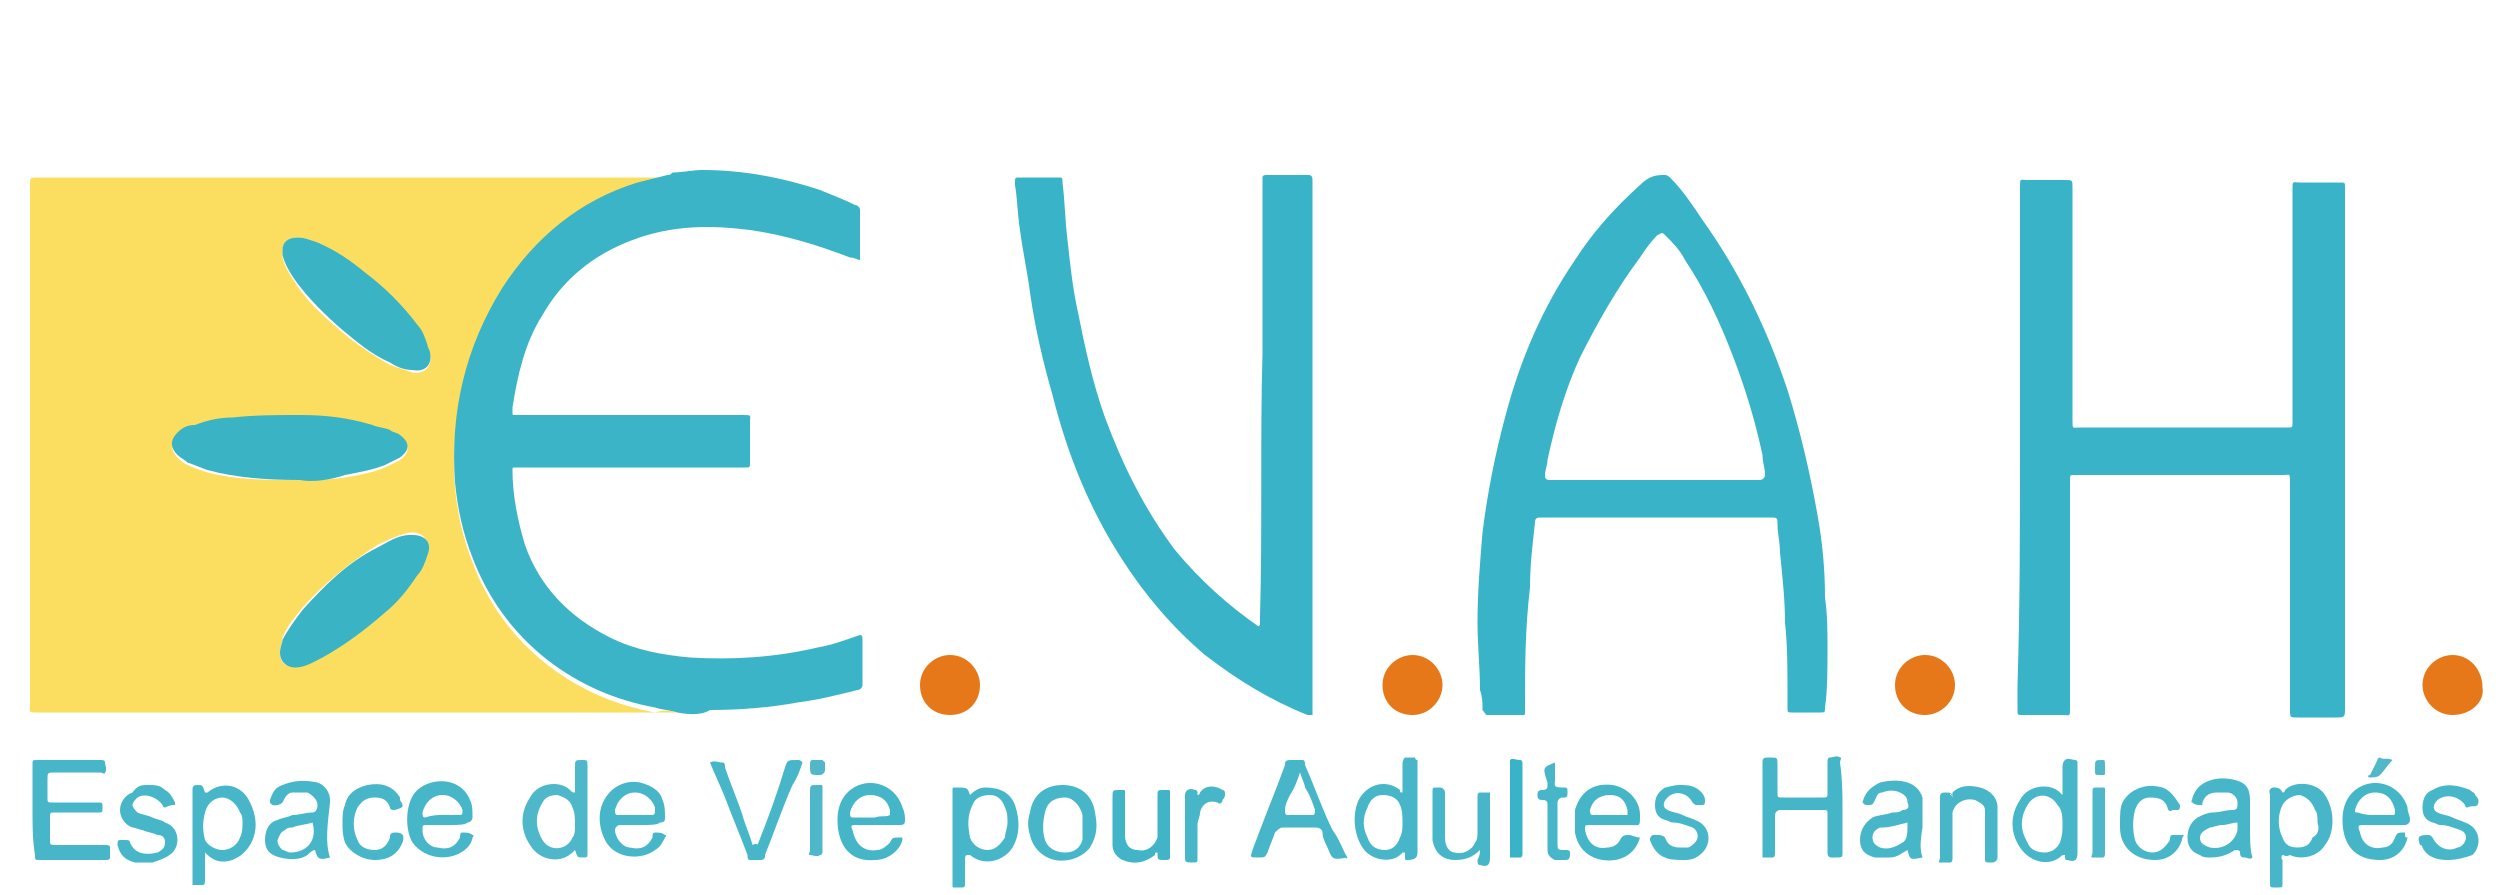
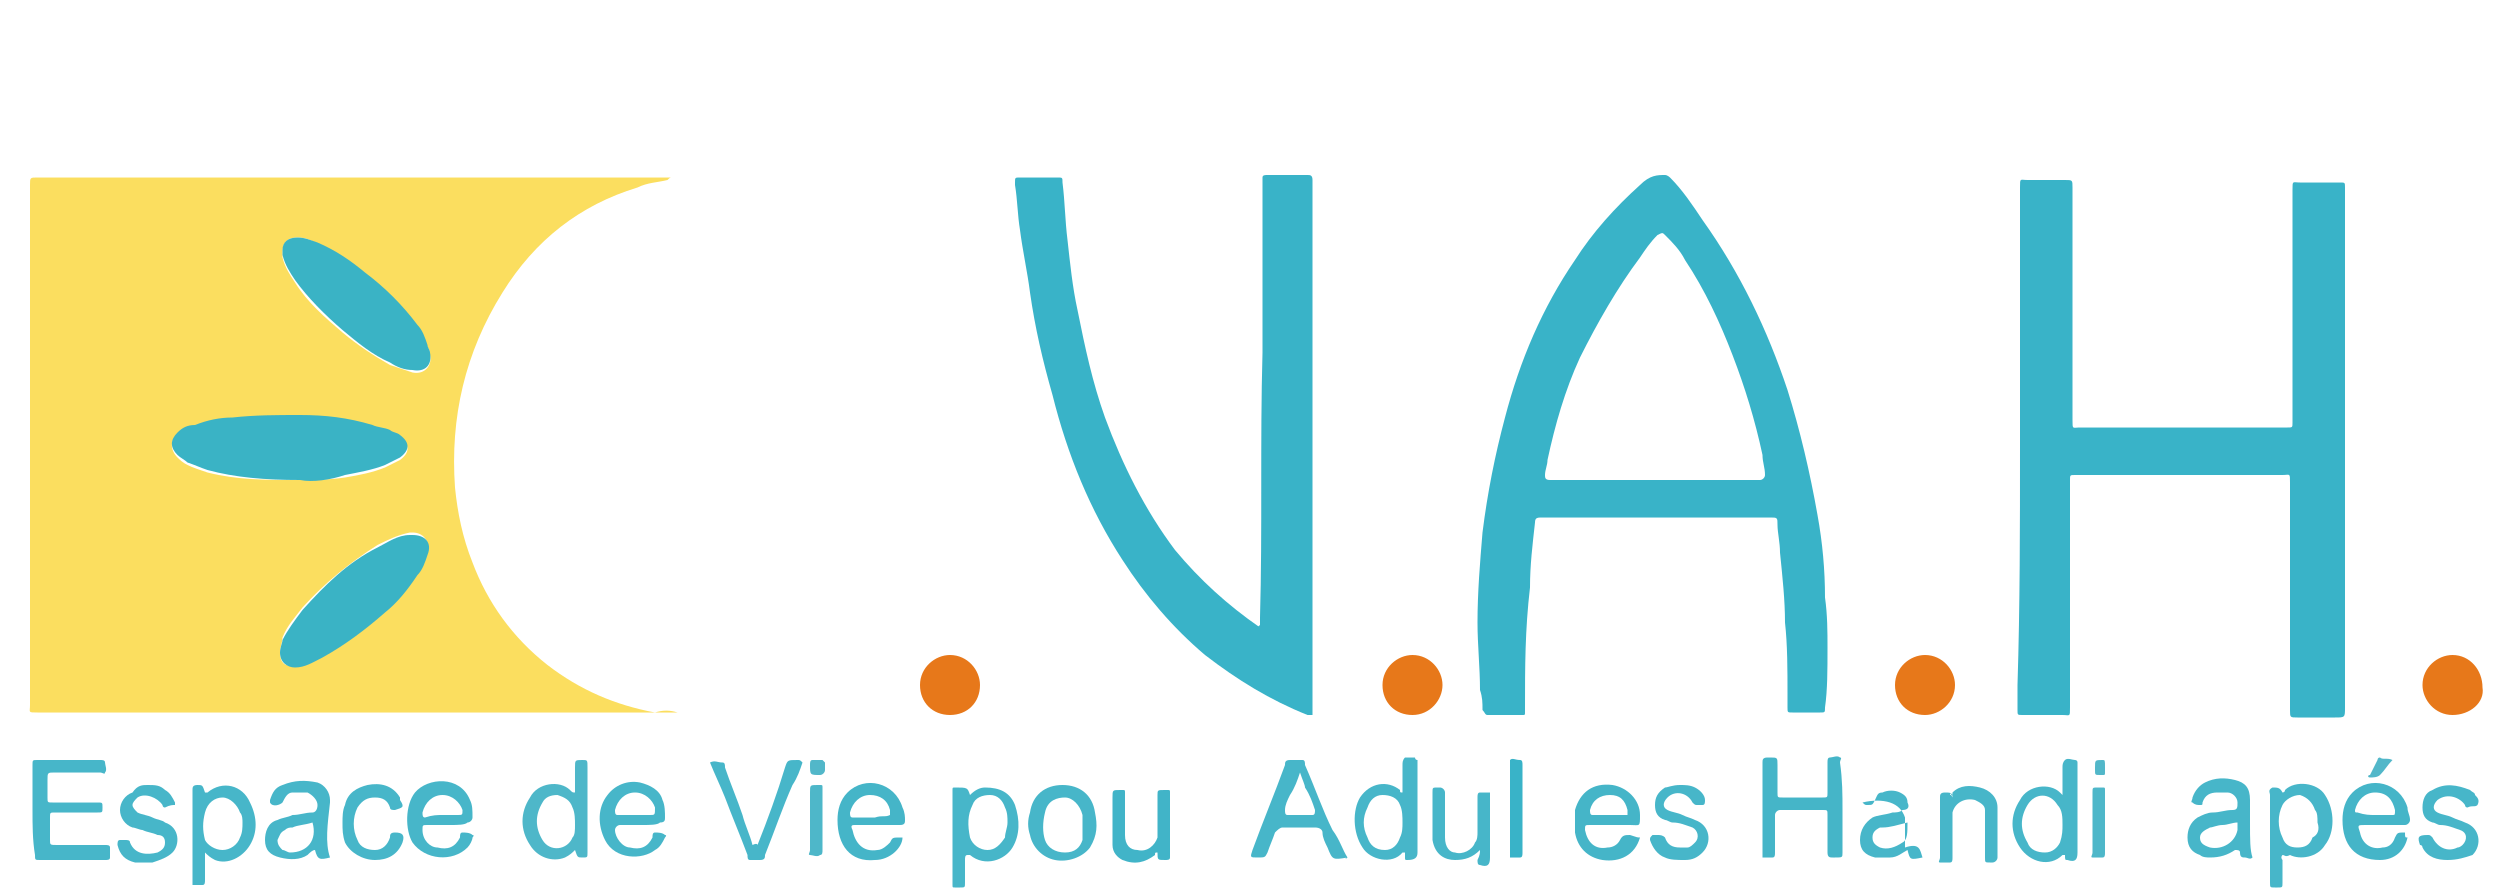
<svg xmlns="http://www.w3.org/2000/svg" version="1.1" id="Calque_1" x="0px" y="0px" viewBox="0 0 100 35.8" style="enable-background:new 0 0 100 35.8;" xml:space="preserve">
  <style type="text/css">
	.st0{fill-rule:evenodd;clip-rule:evenodd;fill:#FBDE5F;}
	.st1{fill-rule:evenodd;clip-rule:evenodd;fill:#3CB4C7;}
	.st2{fill-rule:evenodd;clip-rule:evenodd;fill:#39B3C8;}
	.st3{fill-rule:evenodd;clip-rule:evenodd;fill:#47B6C9;}
	.st4{fill-rule:evenodd;clip-rule:evenodd;fill:#45B5C8;}
	.st5{fill-rule:evenodd;clip-rule:evenodd;fill:#E7781A;}
	.st6{fill-rule:evenodd;clip-rule:evenodd;fill:#4EB7C9;}
	.st7{fill-rule:evenodd;clip-rule:evenodd;fill:#41B4C8;}
	.st8{fill-rule:evenodd;clip-rule:evenodd;fill:#52B7C9;}
	.st9{fill-rule:evenodd;clip-rule:evenodd;fill:#3AB3C5;}
</style>
  <g>
    <path class="st0" d="M27.1,28.5c-8.5,0-17.1,0-25.6,0c-0.4,0-0.3,0-0.3-0.3c0-6.9,0-13.9,0-20.8c0,0,0,0,0,0c0-0.3,0-0.3,0.3-0.3   c8.4,0,16.7,0,25.1,0c0.1,0,0.2,0,0.3,0c-0.1,0-0.1,0-0.2,0.1c-0.4,0.1-0.8,0.1-1.2,0.3c-2.3,0.7-4.1,2.1-5.4,4.2   c-1.5,2.4-2.1,5-1.9,7.8c0.1,1,0.3,2,0.7,3c0.6,1.6,1.6,3,3,4.1c1.3,1,2.7,1.6,4.3,1.9C26.5,28.4,26.8,28.4,27.1,28.5z M12,19.2   c0.5,0,1.1,0,1.8-0.1c0.6-0.1,1.1-0.2,1.6-0.4c0.2-0.1,0.4-0.2,0.6-0.3c0.4-0.3,0.4-0.6,0-0.9c-0.1-0.1-0.3-0.2-0.4-0.2   c-0.2-0.1-0.5-0.2-0.7-0.2c-0.9-0.2-1.9-0.3-2.9-0.4c-0.9,0-1.8,0-2.7,0.1c-0.5,0.1-1,0.2-1.5,0.3c-0.2,0.1-0.5,0.2-0.7,0.3   c-0.3,0.2-0.3,0.6,0,0.9c0.1,0.1,0.2,0.2,0.4,0.3c0.2,0.1,0.5,0.2,0.8,0.3C9.5,19.2,10.6,19.2,12,19.2z M11.9,9.5   c-0.4,0-0.6,0.2-0.6,0.6c0,0.1,0,0.1,0,0.2c0.1,0.4,0.3,0.7,0.5,1c0.5,0.8,1.2,1.4,1.9,2c0.6,0.5,1.2,0.9,1.9,1.3   c0.3,0.1,0.6,0.2,0.9,0.3c0.5,0.1,0.8-0.3,0.7-0.7c0-0.1,0-0.2-0.1-0.3c-0.1-0.3-0.3-0.5-0.4-0.8c-0.6-0.8-1.3-1.5-2.1-2.1   c-0.6-0.5-1.2-0.9-1.9-1.2C12.5,9.6,12.2,9.5,11.9,9.5z M11.2,26.1c0,0.4,0.2,0.6,0.6,0.5c0.4-0.1,0.8-0.2,1.1-0.4   c0.9-0.5,1.7-1.1,2.5-1.8c0.5-0.5,1-0.9,1.3-1.5c0.2-0.2,0.3-0.5,0.4-0.8c0.1-0.5-0.2-0.8-0.6-0.8c0,0-0.1,0-0.1,0   c-0.5,0.1-0.9,0.3-1.3,0.5c-1.1,0.7-2.1,1.5-3,2.5c-0.3,0.4-0.6,0.7-0.8,1.2C11.3,25.7,11.2,25.9,11.2,26.1z" />
-     <path class="st1" d="M27.1,28.5c-0.3-0.1-0.6-0.1-0.9-0.2c-1.6-0.3-3-0.9-4.3-1.9c-1.4-1.1-2.4-2.5-3-4.1c-0.4-1-0.6-2-0.7-3   c-0.2-2.8,0.4-5.4,1.9-7.8c1.3-2,3.1-3.5,5.4-4.2c0.4-0.1,0.8-0.2,1.2-0.3c0.1,0,0.1,0,0.2-0.1c0.4,0,0.8-0.1,1.2-0.1   c1.6,0,3.2,0.3,4.7,0.8c0.5,0.2,1,0.4,1.4,0.6c0.1,0,0.2,0.1,0.2,0.2c0,0.7,0,1.3,0,2c-0.1,0-0.2-0.1-0.4-0.1   c-1.3-0.5-2.6-0.9-4-1.1c-1.6-0.2-3.1-0.2-4.7,0.4c-1.6,0.6-2.8,1.6-3.6,3c-0.7,1.1-1,2.4-1.2,3.7c0,0.1,0,0.1,0,0.2   c0,0.1,0,0.1,0.1,0.1c0.1,0,0.2,0,0.3,0c2.9,0,5.9,0,8.8,0c0.4,0,0.3,0,0.3,0.3c0,0.5,0,1.1,0,1.6c0,0.2,0,0.2-0.2,0.2   c-0.4,0-0.7,0-1.1,0c-2.6,0-5.2,0-7.9,0c-0.1,0-0.1,0-0.2,0c-0.1,0-0.1,0-0.1,0.1c0,1,0.2,2,0.5,3c0.6,1.7,1.8,2.9,3.4,3.7   c1,0.5,2.1,0.7,3.2,0.8c1.7,0.1,3.4,0,5.1-0.4c0.6-0.1,1.1-0.3,1.7-0.5c0.1,0,0.1,0.1,0.1,0.2c0,0.6,0,1.2,0,1.8   c0,0.1-0.1,0.2-0.2,0.2c-0.8,0.2-1.6,0.4-2.4,0.5c-1.1,0.2-2.3,0.3-3.5,0.3C28.1,28.6,27.6,28.6,27.1,28.5z" />
    <path class="st2" d="M80.8,17.9c0-3.5,0-6.9,0-10.4c0-0.4,0-0.3,0.3-0.3c0.5,0,1,0,1.5,0c0.3,0,0.3,0,0.3,0.3c0,0.1,0,0.1,0,0.2   c0,3,0,6.1,0,9.1c0,0.4,0,0.3,0.3,0.3c2.7,0,5.5,0,8.2,0c0,0,0.1,0,0.1,0c0.2,0,0.2,0,0.2-0.2c0-0.1,0-0.1,0-0.2c0-3,0-6.1,0-9.1   c0-0.4,0-0.3,0.3-0.3c0.5,0,1,0,1.6,0c0.2,0,0.2,0,0.2,0.2c0,0,0,0.1,0,0.1c0,6.9,0,13.8,0,20.7c0,0.4,0,0.4-0.4,0.4   c-0.5,0-1,0-1.5,0c-0.3,0-0.3,0-0.3-0.3c0-0.1,0-0.1,0-0.2c0-3,0-5.9,0-8.9c0-0.4,0-0.3-0.3-0.3c-2.7,0-5.4,0-8.2,0   c0,0-0.1,0-0.1,0c-0.2,0-0.2,0-0.2,0.2c0,0.6,0,1.2,0,1.8c0,2.4,0,4.9,0,7.3c0,0.4,0,0.3-0.3,0.3c-0.5,0-1,0-1.6,0   c-0.2,0-0.2,0-0.2-0.2c0-0.3,0-0.7,0-1C80.8,24.2,80.8,21,80.8,17.9z" />
    <path class="st2" d="M73.1,25.9c0,0.9,0,1.7-0.1,2.4c0,0.2,0,0.2-0.2,0.2c-0.4,0-0.8,0-1.1,0c-0.2,0-0.2,0-0.2-0.2   c0-0.2,0-0.3,0-0.5c0-1,0-2-0.1-2.9c0-0.9-0.1-1.8-0.2-2.8c0-0.4-0.1-0.8-0.1-1.1c0-0.3,0-0.3-0.3-0.3c-2.5,0-5,0-7.4,0   c-0.6,0-1.1,0-1.7,0c-0.2,0-0.3,0-0.3,0.2c-0.1,0.9-0.2,1.7-0.2,2.6C61,25.2,61,26.7,61,28.3c0,0.1,0,0.1,0,0.2   c0,0.1,0,0.1-0.1,0.1c-0.5,0-0.9,0-1.4,0c-0.1,0-0.1-0.1-0.2-0.2c0-0.3,0-0.5-0.1-0.8c0-0.9-0.1-1.8-0.1-2.7c0-1.2,0.1-2.4,0.2-3.6   c0.2-1.6,0.5-3.1,0.9-4.6c0.6-2.3,1.5-4.4,2.8-6.3c0.7-1.1,1.6-2.1,2.6-3C66,7,66.3,7,66.6,7c0.1,0,0.2,0.1,0.2,0.1   c0.5,0.5,0.9,1.1,1.3,1.7c1.5,2.1,2.6,4.4,3.4,6.8c0.5,1.6,0.9,3.3,1.2,5c0.2,1.1,0.3,2.2,0.3,3.3C73.1,24.6,73.1,25.3,73.1,25.9z    M66.1,19.2c1.3,0,2.6,0,4,0c0.1,0,0.2,0,0.3,0c0.1,0,0.2-0.1,0.2-0.2c0-0.3-0.1-0.5-0.1-0.8c-0.3-1.4-0.7-2.7-1.2-4   c-0.5-1.3-1.1-2.6-1.9-3.8c-0.2-0.4-0.5-0.7-0.8-1c-0.1-0.1-0.1-0.1-0.3,0c-0.3,0.3-0.5,0.6-0.7,0.9c-0.9,1.2-1.7,2.6-2.4,4   c-0.6,1.3-1,2.7-1.3,4.1c0,0.2-0.1,0.4-0.1,0.6c0,0.1,0,0.2,0.2,0.2c0.1,0,0.1,0,0.2,0C63.4,19.2,64.8,19.2,66.1,19.2z" />
    <path class="st2" d="M50.4,25c0-0.1,0-0.2,0-0.3c0.1-3.5,0-7,0.1-10.6c0-2.3,0-4.6,0-6.8c0-0.1,0-0.1,0-0.2c0-0.1,0.1-0.1,0.2-0.1   c0.5,0,1,0,1.6,0c0.1,0,0.2,0,0.2,0.2c0,0.1,0,0.1,0,0.2c0,5.4,0,10.8,0,16.1c0,1.6,0,3.3,0,4.9c0,0.1,0,0.2,0,0.2   c-0.1,0-0.1,0-0.2,0c-1.5-0.6-2.8-1.4-4.1-2.4c-1.3-1.1-2.4-2.4-3.3-3.8c-1.3-2-2.2-4.2-2.8-6.6c-0.4-1.4-0.7-2.7-0.9-4.1   c-0.1-0.8-0.3-1.7-0.4-2.5c-0.1-0.6-0.1-1.2-0.2-1.8c0,0,0-0.1,0-0.1c0-0.2,0-0.2,0.2-0.2c0.5,0,1,0,1.5,0c0.2,0,0.2,0,0.2,0.2   c0.1,0.8,0.1,1.5,0.2,2.3c0.1,0.9,0.2,1.9,0.4,2.8c0.3,1.5,0.6,2.9,1.1,4.3c0.7,1.9,1.6,3.7,2.8,5.3c1,1.2,2.1,2.2,3.4,3.1   C50.3,25,50.3,25.1,50.4,25z" />
    <path class="st3" d="M1.3,32.4c0-0.6,0-1.2,0-1.8c0-0.2,0-0.2,0.2-0.2c0.8,0,1.6,0,2.5,0c0.1,0,0.2,0,0.2,0.1c0,0.1,0.1,0.3,0,0.4   c0,0.1-0.1,0-0.2,0c-0.6,0-1.2,0-1.8,0c-0.3,0-0.3,0-0.3,0.3c0,0.2,0,0.4,0,0.7c0,0.2,0,0.2,0.2,0.2c0.5,0,1,0,1.5,0   c0.1,0,0.2,0,0.3,0c0.2,0,0.2,0,0.2,0.2c0,0.2,0,0.2-0.2,0.2c-0.6,0-1.1,0-1.7,0c-0.2,0-0.2,0-0.2,0.2c0,0.3,0,0.6,0,0.9   c0,0.2,0,0.2,0.3,0.2c0.6,0,1.3,0,1.9,0c0.1,0,0.2,0,0.2,0.1c0,0.1,0,0.2,0,0.4c0,0.1-0.1,0.1-0.2,0.1c-0.2,0-0.4,0-0.6,0   c-0.7,0-1.4,0-2,0c-0.2,0-0.2,0-0.2-0.2C1.3,33.6,1.3,33,1.3,32.4z" />
    <path class="st4" d="M73.7,32.4c0,0.6,0,1.1,0,1.7c0,0.2,0,0.2-0.3,0.2c0,0-0.1,0-0.1,0c-0.1,0-0.2,0-0.2-0.2c0-0.1,0-0.2,0-0.4   c0-0.4,0-0.8,0-1.1c0-0.2,0-0.2-0.2-0.2c-0.6,0-1.1,0-1.7,0c-0.1,0-0.2,0.1-0.2,0.2c0,0.5,0,1,0,1.5c0,0.1,0,0.2-0.1,0.2   c-0.1,0-0.3,0-0.4,0c0,0,0-0.1,0-0.1c0-0.1,0-0.1,0-0.2c0-1.1,0-2.2,0-3.3c0-0.1,0-0.1,0-0.2c0-0.1,0-0.2,0.2-0.2c0,0,0.1,0,0.1,0   c0.3,0,0.3,0,0.3,0.3c0,0.4,0,0.7,0,1.1c0,0.2,0,0.2,0.2,0.2c0.5,0,1.1,0,1.6,0c0.2,0,0.2,0,0.2-0.2c0-0.4,0-0.8,0-1.2   c0-0.1,0-0.2,0.1-0.2c0.1,0,0.3-0.1,0.4,0c0.1,0,0,0.1,0,0.2C73.7,31.2,73.7,31.8,73.7,32.4z" />
    <path class="st3" d="M53.9,34.3C53.8,34.3,53.8,34.4,53.9,34.3c-0.6,0.1-0.6,0.1-0.8-0.4c-0.1-0.2-0.2-0.4-0.2-0.6   c0-0.1-0.1-0.2-0.3-0.2c-0.4,0-0.8,0-1.3,0c-0.1,0-0.2,0.1-0.3,0.2c-0.1,0.3-0.2,0.5-0.3,0.8c-0.1,0.2-0.1,0.2-0.4,0.2   c-0.3,0-0.3,0-0.2-0.3c0.4-1.1,0.9-2.3,1.3-3.4c0-0.1,0-0.2,0.2-0.2c0.2,0,0.3,0,0.5,0c0.1,0,0.1,0.1,0.1,0.2   c0.4,0.9,0.7,1.8,1.1,2.6C53.6,33.6,53.7,34,53.9,34.3z M52,30.9c-0.1,0.3-0.2,0.6-0.4,0.9c-0.1,0.2-0.2,0.4-0.2,0.6   c0,0.1,0,0.2,0.1,0.2c0.3,0,0.6,0,1,0c0.1,0,0.1-0.1,0.1-0.2c-0.1-0.3-0.2-0.6-0.4-0.9C52.2,31.4,52.1,31.2,52,30.9z" />
    <path class="st5" d="M56.5,28.6c-0.7,0-1.2-0.5-1.2-1.2c0-0.7,0.6-1.2,1.2-1.2c0.7,0,1.2,0.6,1.2,1.2C57.7,28,57.2,28.6,56.5,28.6z   " />
    <path class="st5" d="M38,28.6c-0.7,0-1.2-0.5-1.2-1.2c0-0.7,0.6-1.2,1.2-1.2c0.7,0,1.2,0.6,1.2,1.2C39.2,28.1,38.7,28.6,38,28.6z" />
    <path class="st5" d="M98.1,28.6c-0.7,0-1.2-0.6-1.2-1.2c0-0.7,0.6-1.2,1.2-1.2c0.7,0,1.2,0.6,1.2,1.3   C99.4,28.1,98.8,28.6,98.1,28.6z" />
    <path class="st5" d="M77,28.6c-0.7,0-1.2-0.5-1.2-1.2c0-0.7,0.6-1.2,1.2-1.2c0.7,0,1.2,0.6,1.2,1.2C78.2,28.1,77.6,28.6,77,28.6z" />
    <path class="st6" d="M23,31.7c0-0.3,0-0.7,0-1c0-0.3,0-0.3,0.3-0.3c0.2,0,0.2,0,0.2,0.3c0,0.9,0,1.8,0,2.7c0,0.2,0,0.5,0,0.7   c0,0.2,0,0.2-0.2,0.2c-0.2,0-0.2,0-0.3-0.3c-0.1,0.1-0.2,0.2-0.4,0.3c-0.5,0.2-1.1,0-1.4-0.5c-0.4-0.6-0.4-1.3,0-1.9   c0.3-0.6,1.2-0.7,1.6-0.3C22.9,31.7,22.9,31.7,23,31.7z M23,33c0-0.2,0-0.5-0.1-0.7c-0.1-0.3-0.3-0.4-0.6-0.5   c-0.3,0-0.5,0.1-0.6,0.3c-0.3,0.5-0.3,1,0,1.5c0.3,0.5,1,0.4,1.2-0.1C23,33.4,23,33.2,23,33z" />
    <path class="st3" d="M82.5,31.8c0-0.4,0-0.8,0-1.1c0-0.1,0-0.2,0.1-0.3c0.1-0.1,0.3,0,0.4,0c0,0,0.1,0,0.1,0.1c0,0.1,0,0.1,0,0.2   c0,1.1,0,2.3,0,3.4c0,0.3-0.1,0.4-0.4,0.3c-0.1,0-0.1,0-0.1-0.2c0,0-0.1,0-0.1,0c-0.5,0.5-1.3,0.3-1.7-0.3c-0.4-0.6-0.4-1.3,0-1.9   c0.3-0.6,1.2-0.7,1.6-0.3C82.4,31.7,82.4,31.7,82.5,31.8z M82.5,33c0-0.3,0-0.6-0.2-0.8c-0.3-0.5-0.9-0.5-1.2,0   c-0.3,0.5-0.3,1,0,1.5c0.1,0.3,0.4,0.4,0.7,0.4c0.3,0,0.5-0.2,0.6-0.4C82.5,33.4,82.5,33.2,82.5,33z" />
    <path class="st3" d="M38.8,31.8c0.2-0.2,0.4-0.3,0.6-0.3c0.6,0,1,0.2,1.2,0.7c0.2,0.6,0.2,1.2-0.1,1.7c-0.3,0.5-1.1,0.8-1.7,0.3   c0,0,0,0-0.1,0c-0.1,0-0.1,0.1-0.1,0.2c0,0.3,0,0.6,0,0.9c0,0.2,0,0.2-0.2,0.2c-0.1,0-0.1,0-0.2,0c-0.1,0-0.1,0-0.1-0.1   c0-0.1,0-0.1,0-0.2c0-1.1,0-2.3,0-3.4c0-0.1,0-0.1,0-0.2c0-0.1,0-0.1,0.1-0.1C38.7,31.5,38.7,31.5,38.8,31.8z M40.3,32.9   c0-0.2,0-0.4-0.1-0.6c-0.1-0.3-0.3-0.5-0.6-0.5c-0.3,0-0.6,0.1-0.7,0.4c-0.2,0.4-0.2,0.8-0.1,1.3c0.1,0.3,0.4,0.5,0.7,0.5   c0.3,0,0.5-0.2,0.7-0.5C40.2,33.3,40.3,33.1,40.3,32.9z" />
    <path class="st3" d="M91.3,34.2c-0.1,0.1,0,0.2,0,0.2c0,0.3,0,0.6,0,0.9c0,0.2,0,0.2-0.2,0.2c0,0,0,0-0.1,0c-0.2,0-0.2,0-0.2-0.2   c0-0.5,0-0.9,0-1.4c0-0.7,0-1.4,0-2.1c0-0.1-0.1-0.2,0.1-0.3c0.2,0,0.3,0,0.4,0.2c0,0,0,0,0,0c0,0,0.1,0,0.1-0.1   c0.4-0.4,1.3-0.3,1.6,0.2c0.4,0.6,0.4,1.5,0,2c-0.3,0.5-1,0.6-1.4,0.4C91.4,34.3,91.4,34.2,91.3,34.2z M92.7,32.9   C92.7,32.9,92.7,32.9,92.7,32.9c0-0.2,0-0.4-0.1-0.5c-0.1-0.3-0.3-0.5-0.6-0.6c-0.3,0-0.6,0.2-0.7,0.4c-0.2,0.4-0.2,0.9,0,1.3   c0.1,0.3,0.3,0.4,0.6,0.4c0.3,0,0.5-0.1,0.6-0.4C92.7,33.4,92.8,33.2,92.7,32.9z" />
    <path class="st3" d="M56.1,31.7c0-0.4,0-0.7,0-1.1c0-0.1,0-0.2,0.1-0.3c0.1,0,0.3,0,0.4,0c0,0,0,0.1,0.1,0.1c0,0.1,0,0.1,0,0.2   c0,1.1,0,2.2,0,3.4c0,0,0,0,0,0.1c0,0.2-0.1,0.3-0.4,0.3c-0.1,0-0.1,0-0.1-0.1c0,0,0-0.1,0-0.1c0,0,0-0.1,0-0.1c0,0-0.1,0-0.1,0   c-0.4,0.5-1.3,0.3-1.6-0.2c-0.4-0.6-0.4-1.5-0.1-2c0.4-0.6,1.1-0.7,1.6-0.3C56,31.7,56,31.7,56.1,31.7z M56.1,32.9   c0-0.2,0-0.5-0.1-0.7c-0.1-0.3-0.4-0.4-0.7-0.4c-0.3,0-0.5,0.2-0.6,0.5c-0.2,0.4-0.2,0.8,0,1.2c0.1,0.3,0.3,0.5,0.7,0.5   c0.3,0,0.5-0.2,0.6-0.5C56.1,33.3,56.1,33.1,56.1,32.9z" />
    <path class="st3" d="M8.2,34.1c0,0.4,0,0.7,0,1.1c0,0.1,0,0.2-0.1,0.2c-0.1,0-0.3,0-0.4,0c0,0,0,0,0-0.1c0,0,0-0.1,0-0.1   c0-1.2,0-2.4,0-3.6c0-0.1,0-0.2,0.2-0.2c0.2,0,0.2,0,0.3,0.3c0,0,0.1,0,0.1,0c0.6-0.5,1.4-0.3,1.7,0.4c0.3,0.6,0.3,1.2,0,1.7   c-0.3,0.5-0.9,0.8-1.4,0.6C8.4,34.3,8.3,34.2,8.2,34.1z M9.7,32.9c0-0.1,0-0.3-0.1-0.4c-0.1-0.3-0.4-0.6-0.7-0.6   c-0.3,0-0.6,0.2-0.7,0.6c-0.1,0.4-0.1,0.7,0,1.1C8.3,33.8,8.6,34,8.9,34c0.3,0,0.6-0.2,0.7-0.5C9.7,33.3,9.7,33.1,9.7,32.9z" />
-     <path class="st3" d="M76.9,34.3c-0.5,0.1-0.5,0.1-0.6-0.3c-0.2,0.1-0.4,0.3-0.7,0.3c-0.2,0-0.4,0-0.6,0c-0.4-0.1-0.6-0.3-0.6-0.7   c0-0.4,0.2-0.7,0.5-0.9c0.2-0.1,0.5-0.1,0.8-0.2c0.1,0,0.3,0,0.4-0.1c0.2,0,0.3-0.1,0.2-0.3c0-0.2-0.1-0.3-0.3-0.4   c-0.2-0.1-0.5-0.1-0.7,0c-0.2,0-0.2,0.1-0.3,0.3c-0.1,0.2-0.1,0.2-0.3,0.2c-0.1,0-0.1,0-0.2-0.1c0.1-0.4,0.3-0.6,0.7-0.8   c0.4-0.1,0.8-0.1,1.1,0c0.3,0.1,0.5,0.3,0.6,0.6c0,0.1,0,0.3,0,0.4c0,0.3,0,0.5,0,0.8C76.8,33.7,76.8,34,76.9,34.3z M76.3,32.9   c-0.4,0.1-0.7,0.2-1,0.2c0,0-0.1,0-0.1,0c-0.2,0.1-0.3,0.2-0.3,0.4c0,0.2,0.1,0.3,0.3,0.4c0.3,0.1,0.6,0,0.9-0.2   C76.3,33.6,76.3,33.3,76.3,32.9z" />
+     <path class="st3" d="M76.9,34.3c-0.5,0.1-0.5,0.1-0.6-0.3c-0.2,0.1-0.4,0.3-0.7,0.3c-0.2,0-0.4,0-0.6,0c-0.4-0.1-0.6-0.3-0.6-0.7   c0-0.4,0.2-0.7,0.5-0.9c0.2-0.1,0.5-0.1,0.8-0.2c0.1,0,0.3,0,0.4-0.1c0.2,0,0.3-0.1,0.2-0.3c0-0.2-0.1-0.3-0.3-0.4   c-0.2-0.1-0.5-0.1-0.7,0c-0.2,0-0.2,0.1-0.3,0.3c-0.1,0.2-0.1,0.2-0.3,0.2c-0.1,0-0.1,0-0.2-0.1c0.4-0.1,0.8-0.1,1.1,0c0.3,0.1,0.5,0.3,0.6,0.6c0,0.1,0,0.3,0,0.4c0,0.3,0,0.5,0,0.8C76.8,33.7,76.8,34,76.9,34.3z M76.3,32.9   c-0.4,0.1-0.7,0.2-1,0.2c0,0-0.1,0-0.1,0c-0.2,0.1-0.3,0.2-0.3,0.4c0,0.2,0.1,0.3,0.3,0.4c0.3,0.1,0.6,0,0.9-0.2   C76.3,33.6,76.3,33.3,76.3,32.9z" />
    <path class="st3" d="M13.2,34.3c-0.4,0.1-0.5,0.1-0.6-0.3c-0.1,0-0.2,0.1-0.3,0.2c-0.3,0.2-0.7,0.2-1.1,0.1   c-0.4-0.1-0.6-0.3-0.6-0.7c0-0.3,0.1-0.7,0.5-0.8c0.2-0.1,0.4-0.1,0.6-0.2c0.3,0,0.5-0.1,0.8-0.1c0.1,0,0.2-0.1,0.2-0.3   c0-0.2-0.2-0.4-0.4-0.5c-0.2,0-0.4,0-0.6,0c-0.2,0-0.3,0.2-0.4,0.4c-0.1,0.1-0.4,0.2-0.5,0c0,0,0-0.1,0-0.1   c0.1-0.3,0.2-0.5,0.5-0.6c0.5-0.2,0.9-0.2,1.4-0.1c0.3,0.1,0.5,0.4,0.5,0.7c0,0,0,0.1,0,0.1C13.1,33,13,33.7,13.2,34.3z M12.5,32.9   c-0.3,0.1-0.6,0.1-0.8,0.2c-0.1,0-0.2,0-0.3,0.1c-0.2,0.1-0.2,0.2-0.3,0.4c0,0.2,0.1,0.3,0.2,0.4c0.1,0,0.2,0.1,0.3,0.1   C12.3,34.1,12.7,33.6,12.5,32.9z" />
    <path class="st3" d="M90.1,34.3c-0.1,0.1-0.2,0-0.3,0c-0.1,0-0.2,0-0.2-0.2c0-0.1-0.1-0.1-0.2-0.1c-0.3,0.2-0.6,0.3-1,0.3   c-0.1,0-0.3,0-0.4-0.1c-0.3-0.1-0.5-0.3-0.5-0.7c0-0.3,0.1-0.6,0.4-0.8c0.2-0.1,0.4-0.2,0.6-0.2c0.3,0,0.5-0.1,0.8-0.1   c0.2,0,0.2-0.1,0.2-0.3c0-0.2-0.2-0.4-0.4-0.4c-0.1,0-0.3,0-0.4,0c-0.3,0-0.5,0.1-0.6,0.4c0,0.1,0,0.1-0.1,0.1   c-0.1,0-0.2,0-0.3-0.1c-0.1,0,0-0.1,0-0.2c0.1-0.3,0.3-0.5,0.5-0.6c0.4-0.2,0.8-0.2,1.2-0.1c0.4,0.1,0.6,0.3,0.6,0.8   c0,0.3,0,0.6,0,0.9C90,33.6,90,34,90.1,34.3z M89.5,32.9c-0.2,0-0.4,0.1-0.6,0.1c-0.2,0-0.4,0.1-0.5,0.1c-0.2,0.1-0.4,0.2-0.4,0.4   c0,0.2,0.1,0.3,0.4,0.4c0.5,0.1,1-0.2,1.1-0.7C89.5,33.2,89.5,33.1,89.5,32.9z" />
    <path class="st3" d="M30.3,33.8c0.4-1,0.8-2.1,1.1-3.1c0.1-0.3,0.1-0.3,0.5-0.3c0.1,0,0.1,0,0.2,0.1c-0.1,0.3-0.2,0.6-0.4,0.9   c-0.4,0.9-0.7,1.8-1.1,2.8c0,0.1,0,0.2-0.2,0.2c-0.1,0-0.3,0-0.4,0c-0.1,0-0.1-0.1-0.1-0.2c-0.3-0.8-0.6-1.5-0.9-2.3   c-0.2-0.5-0.4-0.9-0.6-1.4c0.2-0.1,0.3,0,0.5,0c0.1,0,0.1,0.1,0.1,0.2c0.2,0.6,0.5,1.3,0.7,1.9c0.1,0.4,0.3,0.8,0.4,1.2   C30.3,33.7,30.3,33.8,30.3,33.8z" />
    <path class="st3" d="M25.7,33c-0.3,0-0.6,0-0.9,0c-0.1,0-0.2,0.1-0.2,0.2c0,0.3,0.3,0.7,0.6,0.7c0.4,0.1,0.7,0,0.9-0.4   c0-0.1,0-0.2,0.1-0.2c0.1,0,0.3,0,0.4,0.1c0.1,0,0,0.1,0,0.1c-0.1,0.2-0.2,0.4-0.4,0.5c-0.5,0.4-1.6,0.4-2-0.4   c-0.3-0.6-0.3-1.3,0.1-1.8c0.3-0.4,0.8-0.6,1.3-0.5c0.4,0.1,0.8,0.3,0.9,0.7c0.1,0.2,0.1,0.5,0.1,0.7c0,0.1,0,0.2-0.2,0.2   C26.3,33,26,33,25.7,33C25.7,33,25.7,33,25.7,33z M25.4,32.6C25.4,32.6,25.4,32.6,25.4,32.6c0.2,0,0.4,0,0.6,0c0.2,0,0.2,0,0.2-0.3   c-0.1-0.3-0.4-0.6-0.8-0.6c-0.4,0-0.7,0.3-0.8,0.7c0,0.1,0,0.2,0.1,0.2C25,32.6,25.2,32.6,25.4,32.6z" />
    <path class="st3" d="M18,33c-0.3,0-0.6,0-0.9,0c-0.2,0-0.2,0-0.2,0.2c0,0.4,0.3,0.7,0.6,0.7c0.4,0.1,0.7,0,0.9-0.4   c0-0.1,0-0.2,0.1-0.2c0.1,0,0.3,0,0.4,0.1c0.1,0,0,0.1,0,0.1c0,0.1-0.1,0.3-0.2,0.4c-0.6,0.6-1.7,0.5-2.2-0.2   c-0.3-0.5-0.3-1.5,0.1-2c0.5-0.6,1.8-0.7,2.2,0.3c0.1,0.2,0.1,0.4,0.1,0.7c0,0.1-0.1,0.2-0.2,0.2C18.6,33,18.3,33,18,33   C18,33,18,33,18,33z M17.7,32.6C17.7,32.6,17.7,32.6,17.7,32.6c0.2,0,0.4,0,0.6,0c0.2,0,0.2,0,0.2-0.2c-0.1-0.3-0.4-0.6-0.8-0.6   c-0.4,0-0.7,0.3-0.8,0.7c0,0.1,0,0.2,0.1,0.2C17.3,32.6,17.5,32.6,17.7,32.6z" />
    <path class="st4" d="M96.3,33.5c-0.1,0.5-0.5,0.9-1.1,0.9c-1,0-1.5-0.6-1.5-1.6c0-0.4,0.1-0.8,0.4-1.1c0.7-0.7,1.9-0.4,2.2,0.6   c0,0.2,0.1,0.3,0.1,0.5c0,0.1-0.1,0.2-0.2,0.2c-0.5,0-1.1,0-1.6,0c-0.3,0-0.3,0-0.2,0.3c0.1,0.5,0.5,0.7,0.9,0.6   c0.2,0,0.4-0.1,0.5-0.4c0.1-0.2,0.1-0.2,0.4-0.2C96.2,33.5,96.2,33.5,96.3,33.5z M95,32.6c0.2,0,0.4,0,0.7,0c0.1,0,0.1,0,0.1-0.2   c-0.1-0.4-0.3-0.7-0.8-0.7c-0.4,0-0.7,0.3-0.8,0.7c0,0.1,0,0.1,0.1,0.1C94.6,32.6,94.8,32.6,95,32.6z" />
    <path class="st4" d="M65.6,33.5c-0.2,0.7-0.8,1-1.5,0.9c-0.6-0.1-1-0.5-1.1-1.1c0-0.3,0-0.6,0-0.9c0.2-0.7,0.7-1.1,1.5-1   c0.6,0.1,1.1,0.6,1.1,1.2c0,0.5,0,0.4-0.4,0.4c-0.5,0-1,0-1.6,0c-0.2,0-0.2,0-0.2,0.2c0.1,0.5,0.4,0.8,0.9,0.7   c0.2,0,0.4-0.1,0.5-0.3c0.1-0.2,0.2-0.2,0.4-0.2C65.5,33.5,65.5,33.5,65.6,33.5z M65.1,32.6c0-0.1,0-0.1,0-0.2   c-0.1-0.4-0.3-0.6-0.7-0.6c-0.4,0-0.7,0.2-0.8,0.6c0,0.1,0,0.2,0.1,0.2C64.1,32.6,64.6,32.6,65.1,32.6z" />
    <path class="st4" d="M36.1,33.5c0,0.4-0.5,0.9-1.1,0.9c-1,0.1-1.5-0.6-1.5-1.6c0-0.4,0.1-0.8,0.4-1.1c0.7-0.7,1.9-0.4,2.2,0.6   c0.1,0.2,0.1,0.4,0.1,0.5c0,0.1,0,0.2-0.2,0.2c-0.3,0-0.6,0-0.9,0c-0.3,0-0.6,0-0.9,0c-0.1,0-0.2,0-0.1,0.2c0.1,0.5,0.4,0.9,1,0.8   c0.2,0,0.4-0.2,0.5-0.3c0.1-0.2,0.1-0.2,0.4-0.2C36,33.5,36.1,33.5,36.1,33.5z M35.6,32.6c0-0.1,0-0.1,0-0.2   c-0.1-0.4-0.4-0.6-0.8-0.6c-0.4,0-0.7,0.3-0.8,0.7c0,0.1,0,0.2,0.1,0.2c0.3,0,0.6,0,0.9,0C35.3,32.6,35.4,32.7,35.6,32.6z" />
    <path class="st3" d="M42.5,31.4c0.7,0,1.2,0.4,1.3,1.1c0.1,0.5,0.1,0.9-0.2,1.4c-0.3,0.4-0.9,0.6-1.4,0.5c-0.5-0.1-0.9-0.5-1-1   c-0.1-0.3-0.1-0.6,0-0.9C41.3,31.8,41.8,31.4,42.5,31.4z M43.3,32.9c0-0.1,0-0.2,0-0.3c-0.1-0.4-0.4-0.7-0.7-0.7   c-0.3,0-0.7,0.1-0.8,0.6c-0.1,0.4-0.1,0.8,0,1.1c0.1,0.3,0.4,0.5,0.8,0.5c0.4,0,0.6-0.2,0.7-0.5C43.3,33.3,43.3,33.1,43.3,32.9z" />
    <path class="st3" d="M5.9,31.4c0.3,0,0.5,0,0.7,0.2c0.2,0.1,0.3,0.3,0.4,0.5c0,0,0,0.1,0,0.1c-0.1,0-0.2,0-0.4,0.1   c-0.1,0-0.1-0.1-0.1-0.1c-0.2-0.3-0.7-0.5-1-0.3c-0.1,0.1-0.2,0.2-0.2,0.3c0,0.1,0.1,0.2,0.2,0.3c0.2,0.1,0.4,0.1,0.6,0.2   c0.2,0.1,0.4,0.1,0.5,0.2c0.6,0.2,0.6,0.9,0.3,1.2c-0.2,0.2-0.5,0.3-0.8,0.4c-0.2,0-0.4,0-0.7,0c-0.4-0.1-0.6-0.3-0.7-0.7   c0-0.1,0-0.2,0.1-0.2c0.1,0,0.1,0,0.2,0c0.1,0,0.2,0,0.2,0.1c0.2,0.5,0.7,0.5,1.1,0.4c0.2-0.1,0.3-0.2,0.3-0.4   c0-0.2-0.1-0.3-0.3-0.3c-0.2-0.1-0.4-0.1-0.6-0.2c-0.1,0-0.3-0.1-0.4-0.1c-0.3-0.1-0.5-0.4-0.5-0.7c0-0.3,0.2-0.6,0.5-0.7   C5.5,31.4,5.7,31.4,5.9,31.4z" />
    <path class="st7" d="M46.3,34.1c-0.1,0-0.1,0-0.1,0.1c-0.4,0.3-0.8,0.4-1.3,0.2c-0.2-0.1-0.4-0.3-0.4-0.6c0-0.2,0-0.3,0-0.5   c0-0.5,0-1,0-1.4c0-0.3,0-0.3,0.3-0.3c0,0,0.1,0,0.1,0c0.1,0,0.1,0,0.1,0.1c0,0.1,0,0.1,0,0.2c0,0.5,0,1,0,1.5   c0,0.4,0.2,0.6,0.5,0.6c0.4,0.1,0.7-0.2,0.8-0.5c0-0.1,0-0.3,0-0.4c0-0.4,0-0.9,0-1.3c0-0.2,0-0.2,0.3-0.2c0,0,0.1,0,0.1,0   c0.1,0,0.1,0,0.1,0.1c0,0.1,0,0.1,0,0.2c0,0.8,0,1.5,0,2.3c0,0,0,0.1,0,0.1c0,0.1-0.1,0.1-0.2,0.1C46.3,34.4,46.3,34.4,46.3,34.1   C46.3,34.1,46.3,34.1,46.3,34.1z" />
    <path class="st3" d="M97.9,34.4c-0.4,0-0.8-0.1-1-0.5c0,0,0-0.1-0.1-0.1c-0.1-0.3-0.1-0.4,0.3-0.4c0.1,0,0.1,0,0.2,0.1   c0.2,0.4,0.6,0.6,1,0.4c0.1,0,0.2-0.1,0.2-0.1c0.2-0.2,0.2-0.5-0.1-0.6c-0.3-0.1-0.5-0.2-0.8-0.2c-0.1,0-0.2-0.1-0.3-0.1   c-0.3-0.1-0.4-0.3-0.4-0.6c0-0.3,0.1-0.6,0.4-0.7c0.5-0.3,1-0.2,1.5,0c0.1,0.1,0.2,0.1,0.2,0.2c0.1,0.1,0.2,0.2,0.1,0.4   c-0.1,0.1-0.2,0-0.4,0.1c-0.1,0-0.1-0.1-0.1-0.1c-0.2-0.3-0.7-0.5-1.1-0.2c-0.2,0.2-0.2,0.4,0,0.5c0.2,0.1,0.4,0.1,0.6,0.2   c0.2,0.1,0.3,0.1,0.5,0.2c0.6,0.2,0.7,0.9,0.3,1.3C98.6,34.3,98.3,34.4,97.9,34.4z" />
    <path class="st3" d="M67.2,31.4c0.2,0,0.4,0,0.6,0.1c0.2,0.1,0.4,0.3,0.4,0.5c0,0.1,0,0.2-0.1,0.2c-0.1,0-0.1,0-0.2,0   c-0.1,0-0.1,0-0.2-0.1c-0.2-0.4-0.7-0.5-1-0.2c-0.2,0.2-0.2,0.4,0,0.5c0.2,0.1,0.4,0.1,0.6,0.2c0.2,0.1,0.3,0.1,0.5,0.2   c0.6,0.2,0.7,0.9,0.3,1.3c-0.2,0.2-0.4,0.3-0.7,0.3c-0.3,0-0.6,0-0.8-0.1c-0.3-0.1-0.5-0.4-0.6-0.7c0-0.1,0-0.1,0.1-0.2   c0.1,0,0.1,0,0.2,0c0.1,0,0.2,0,0.3,0.1c0.1,0.3,0.3,0.4,0.6,0.4c0.1,0,0.2,0,0.3,0c0.1,0,0.2-0.1,0.3-0.2c0.2-0.2,0.1-0.5-0.1-0.6   c-0.3-0.1-0.5-0.2-0.8-0.2c-0.1,0-0.2-0.1-0.3-0.1c-0.3-0.1-0.4-0.3-0.4-0.6c0-0.3,0.1-0.5,0.4-0.7C66.7,31.5,66.9,31.4,67.2,31.4z   " />
    <path class="st3" d="M59.2,34c-0.3,0.3-0.6,0.4-1,0.4c-0.4,0-0.8-0.2-0.9-0.8c0-0.3,0-0.5,0-0.8c0-0.4,0-0.8,0-1.1   c0-0.2,0-0.2,0.2-0.2c0,0,0.1,0,0.1,0c0.1,0,0.2,0.1,0.2,0.2c0,0.2,0,0.4,0,0.7c0,0.4,0,0.7,0,1.1c0,0.4,0.2,0.6,0.4,0.6   c0.3,0.1,0.7-0.1,0.8-0.4c0.1-0.1,0.1-0.3,0.1-0.4c0-0.5,0-1,0-1.4c0-0.1,0-0.2,0.1-0.2c0.1,0,0.3,0,0.4,0c0,0,0,0.1,0,0.1   c0,0.1,0,0.2,0,0.3c0,0.7,0,1.4,0,2.2c0,0.3-0.1,0.4-0.4,0.3c-0.1,0-0.1-0.1-0.1-0.2C59.2,34.2,59.2,34.1,59.2,34z" />
    <path class="st3" d="M78,31.8c0.1,0,0.1,0,0.1-0.1c0.3-0.3,0.7-0.3,1.1-0.2c0.4,0.1,0.7,0.4,0.7,0.8c0,0.7,0,1.3,0,2   c0,0.1-0.1,0.2-0.2,0.2c0,0-0.1,0-0.1,0c-0.2,0-0.2,0-0.2-0.2c0-0.5,0-1,0-1.5c0-0.1,0-0.2,0-0.4c0-0.2-0.2-0.3-0.4-0.4   c-0.4-0.1-0.8,0.1-0.9,0.5c0,0.1,0,0.2,0,0.4c0,0.5,0,0.9,0,1.4c0,0.1,0,0.2-0.1,0.2c-0.1,0-0.3,0-0.4,0c-0.1,0,0-0.1,0-0.2   c0-0.6,0-1.2,0-1.7c0-0.2,0-0.5,0-0.7c0-0.1,0-0.2,0.2-0.2c0.2,0,0.3,0,0.3,0.2C78,31.7,78,31.7,78,31.8z" />
-     <path class="st3" d="M84.8,32.9c0-0.3,0-0.6,0.1-0.8c0.1-0.2,0.3-0.4,0.5-0.5c0.4-0.2,0.7-0.2,1.1-0.1c0.3,0.1,0.5,0.4,0.7,0.7   c0,0.1,0,0.2-0.1,0.2c-0.1,0-0.1,0-0.2,0c-0.1,0.1-0.2,0-0.2-0.1c-0.1-0.3-0.3-0.4-0.7-0.4c-0.3,0-0.5,0.2-0.6,0.5   c-0.1,0.4-0.1,0.8,0,1.2c0.1,0.3,0.4,0.5,0.7,0.5c0.3,0,0.5-0.2,0.7-0.5c0-0.1,0-0.2,0.1-0.2c0.1,0,0.3,0,0.4,0c0.1,0,0,0.1,0,0.1   c-0.1,0.5-0.5,0.9-1.1,0.9c-0.8,0-1.4-0.5-1.4-1.3C84.8,33.1,84.8,33,84.8,32.9z" />
    <path class="st3" d="M13.7,32.9c0-0.2,0-0.5,0.1-0.7c0.1-0.5,0.5-0.7,0.9-0.8c0.5-0.1,1,0,1.3,0.5c0,0,0,0,0,0.1   c0.2,0.3,0.1,0.3-0.2,0.4c-0.1,0-0.2,0-0.2-0.1c-0.1-0.3-0.3-0.4-0.6-0.4c-0.3,0-0.5,0.1-0.7,0.4c-0.2,0.4-0.2,0.9,0,1.3   c0.1,0.3,0.4,0.4,0.7,0.4c0.3,0,0.5-0.2,0.6-0.5c0-0.1,0-0.2,0.2-0.2c0.3,0,0.4,0.1,0.3,0.4c-0.2,0.5-0.6,0.7-1.1,0.7   c-0.5,0-1-0.3-1.2-0.7C13.7,33.4,13.7,33.2,13.7,32.9z" />
-     <path class="st3" d="M62.2,30.5c0,0.2,0,0.5,0,0.7c0,0.2-0.1,0.3,0.3,0.3c0.2,0,0.2,0,0.2,0.2c0,0.1,0,0.2-0.1,0.2c0,0-0.1,0-0.1,0   c-0.1,0-0.2,0.1-0.2,0.2c0,0.3,0,0.6,0,0.9c0,0.2,0,0.4,0,0.7c0,0.3,0,0.3,0.3,0.3c0.1,0,0.2,0,0.2,0.1c0,0.2,0,0.3-0.2,0.3   c-0.2,0-0.3,0-0.4,0c-0.2-0.1-0.3-0.2-0.3-0.4c0-0.1,0-0.3,0-0.4c0-0.5,0-1,0-1.4c0-0.1,0-0.2-0.2-0.2c-0.2,0-0.2-0.1-0.2-0.2   c0-0.1,0-0.2,0.2-0.2c0.2,0,0.2-0.1,0.2-0.2c0,0,0-0.1,0-0.1C61.7,30.7,61.7,30.7,62.2,30.5z" />
-     <path class="st3" d="M47.9,31.8c0.1,0,0.1-0.1,0.1-0.1c0.2-0.3,0.6-0.3,0.9-0.1c0.1,0,0.1,0.1,0.1,0.2c0,0,0,0.1-0.1,0.2   c0,0.1-0.1,0.2-0.2,0.1c-0.3-0.1-0.6,0-0.7,0.4c0,0.2-0.1,0.3-0.1,0.5c0,0.4,0,0.9,0,1.3c0,0.2,0,0.2-0.2,0.2c-0.3,0-0.3,0-0.3-0.3   c0-0.8,0-1.6,0-2.4c0-0.2,0.2-0.3,0.4-0.2c0.1,0,0.1,0.1,0.1,0.1C47.9,31.7,47.9,31.7,47.9,31.8z" />
    <path class="st2" d="M60.9,32.4c0,0.6,0,1.2,0,1.7c0,0.1,0,0.2-0.1,0.2c-0.1,0-0.2,0-0.4,0c0,0,0-0.1,0-0.1c0-0.1,0-0.1,0-0.2   c0-1.1,0-2.2,0-3.3c0,0,0,0,0-0.1c0-0.1,0-0.2,0-0.2c0.1-0.1,0.2,0,0.4,0c0.1,0,0.1,0.1,0.1,0.2c0,0.4,0,0.7,0,1.1   C60.9,31.9,60.9,32.2,60.9,32.4z" />
    <path class="st6" d="M32.4,32.9c0-0.4,0-0.8,0-1.2c0-0.3,0-0.3,0.3-0.3c0,0,0.1,0,0.1,0c0.1,0,0.1,0,0.1,0.1c0,0.1,0,0.3,0,0.4   c0,0.7,0,1.4,0,2.1c0,0.1,0,0.2-0.1,0.2c-0.1,0.1-0.3,0-0.4,0c-0.1,0,0-0.1,0-0.2C32.4,33.7,32.4,33.3,32.4,32.9z" />
    <path class="st6" d="M83.7,32.9c0-0.4,0-0.8,0-1.2c0-0.2,0-0.2,0.2-0.2c0.1,0,0.1,0,0.2,0c0.1,0,0.1,0,0.1,0.1c0,0,0,0.1,0,0.1   c0,0.8,0,1.6,0,2.4c0,0.1,0,0.2-0.1,0.2c-0.1,0-0.3,0-0.4,0c-0.1,0,0-0.1,0-0.2C83.7,33.7,83.7,33.3,83.7,32.9z" />
    <path class="st8" d="M95.7,30.4c-0.2,0.2-0.3,0.4-0.5,0.6c-0.1,0.1-0.3,0.1-0.4,0.1c-0.1,0-0.1-0.1,0-0.1c0.1-0.2,0.2-0.4,0.3-0.6   c0,0,0-0.1,0.1-0.1C95.3,30.4,95.5,30.3,95.7,30.4z" />
    <path class="st8" d="M32.4,30.6c0-0.1,0-0.2,0.1-0.2c0.1,0,0.3,0,0.4,0c0,0,0.1,0.1,0.1,0.1c0,0.1,0,0.2,0,0.3   c0,0.1-0.1,0.2-0.2,0.2C32.4,31,32.4,31,32.4,30.6z" />
    <path class="st8" d="M84.2,30.7c0,0.1,0,0.1,0,0.2c0,0.1,0,0.1-0.1,0.1c0,0-0.1,0-0.1,0c-0.2,0-0.2,0-0.2-0.2c0,0,0-0.1,0-0.1   c0-0.3,0-0.3,0.3-0.3C84.2,30.4,84.2,30.4,84.2,30.7z" />
    <path class="st9" d="M12,19.2c-1.4,0-2.6-0.1-3.7-0.4c-0.3-0.1-0.5-0.2-0.8-0.3c-0.1-0.1-0.3-0.2-0.4-0.3c-0.3-0.3-0.3-0.6,0-0.9   c0.2-0.2,0.4-0.3,0.7-0.3c0.5-0.2,1-0.3,1.5-0.3c0.9-0.1,1.8-0.1,2.7-0.1c1,0,1.9,0.1,2.9,0.4c0.2,0.1,0.5,0.1,0.7,0.2   c0.1,0.1,0.3,0.1,0.4,0.2c0.4,0.3,0.4,0.6,0,0.9c-0.2,0.1-0.4,0.2-0.6,0.3c-0.5,0.2-1.1,0.3-1.6,0.4C13.2,19.2,12.5,19.3,12,19.2z" />
    <path class="st9" d="M11.9,9.5c0.3,0,0.5,0.1,0.8,0.2c0.7,0.3,1.3,0.7,1.9,1.2c0.8,0.6,1.5,1.3,2.1,2.1c0.2,0.2,0.3,0.5,0.4,0.8   c0,0.1,0.1,0.2,0.1,0.3c0.1,0.5-0.2,0.8-0.7,0.7c-0.3,0-0.6-0.1-0.9-0.3c-0.7-0.3-1.3-0.8-1.9-1.3c-0.7-0.6-1.4-1.3-1.9-2   c-0.2-0.3-0.4-0.6-0.5-1c0-0.1,0-0.1,0-0.2C11.3,9.7,11.5,9.5,11.9,9.5z" />
    <path class="st9" d="M11.2,26.1c0-0.2,0.1-0.4,0.1-0.5c0.2-0.4,0.5-0.8,0.8-1.2c0.9-1,1.8-1.9,3-2.5c0.4-0.2,0.8-0.5,1.3-0.5   c0,0,0.1,0,0.1,0c0.5,0,0.8,0.3,0.6,0.8c-0.1,0.3-0.2,0.6-0.4,0.8c-0.4,0.6-0.8,1.1-1.3,1.5c-0.8,0.7-1.6,1.3-2.5,1.8   c-0.4,0.2-0.7,0.4-1.1,0.4C11.5,26.7,11.2,26.5,11.2,26.1z" />
  </g>
</svg>